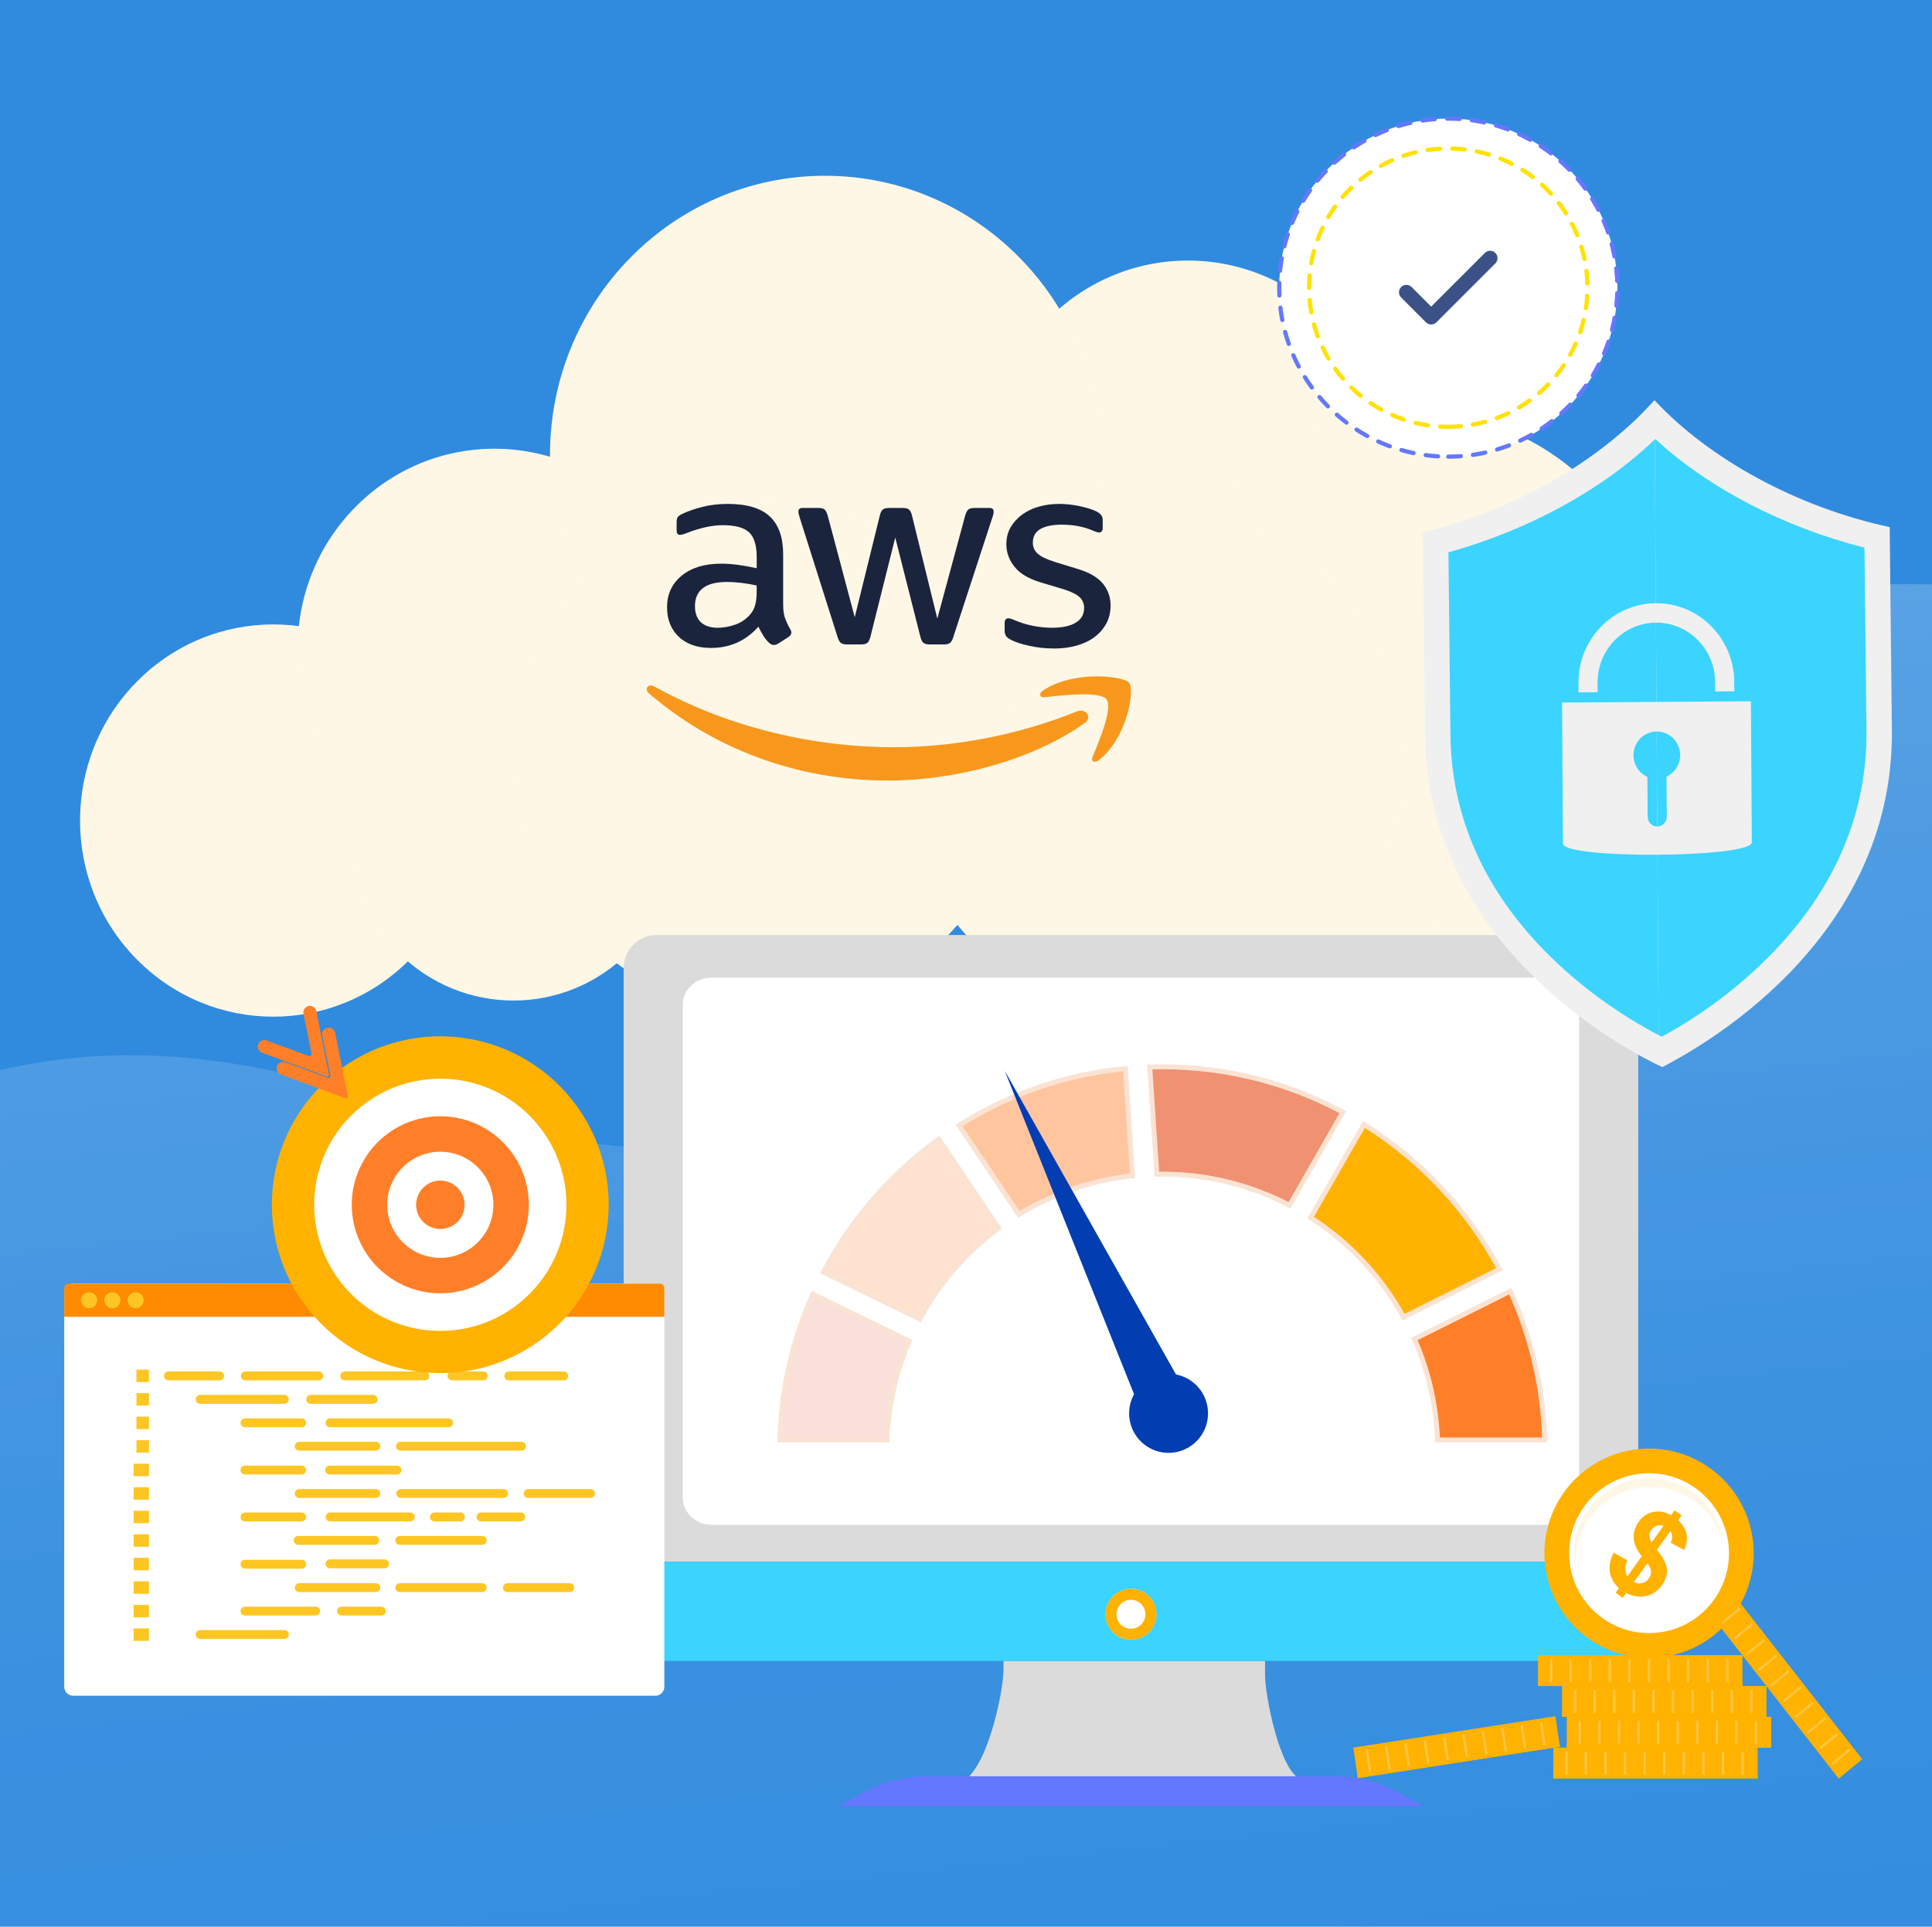
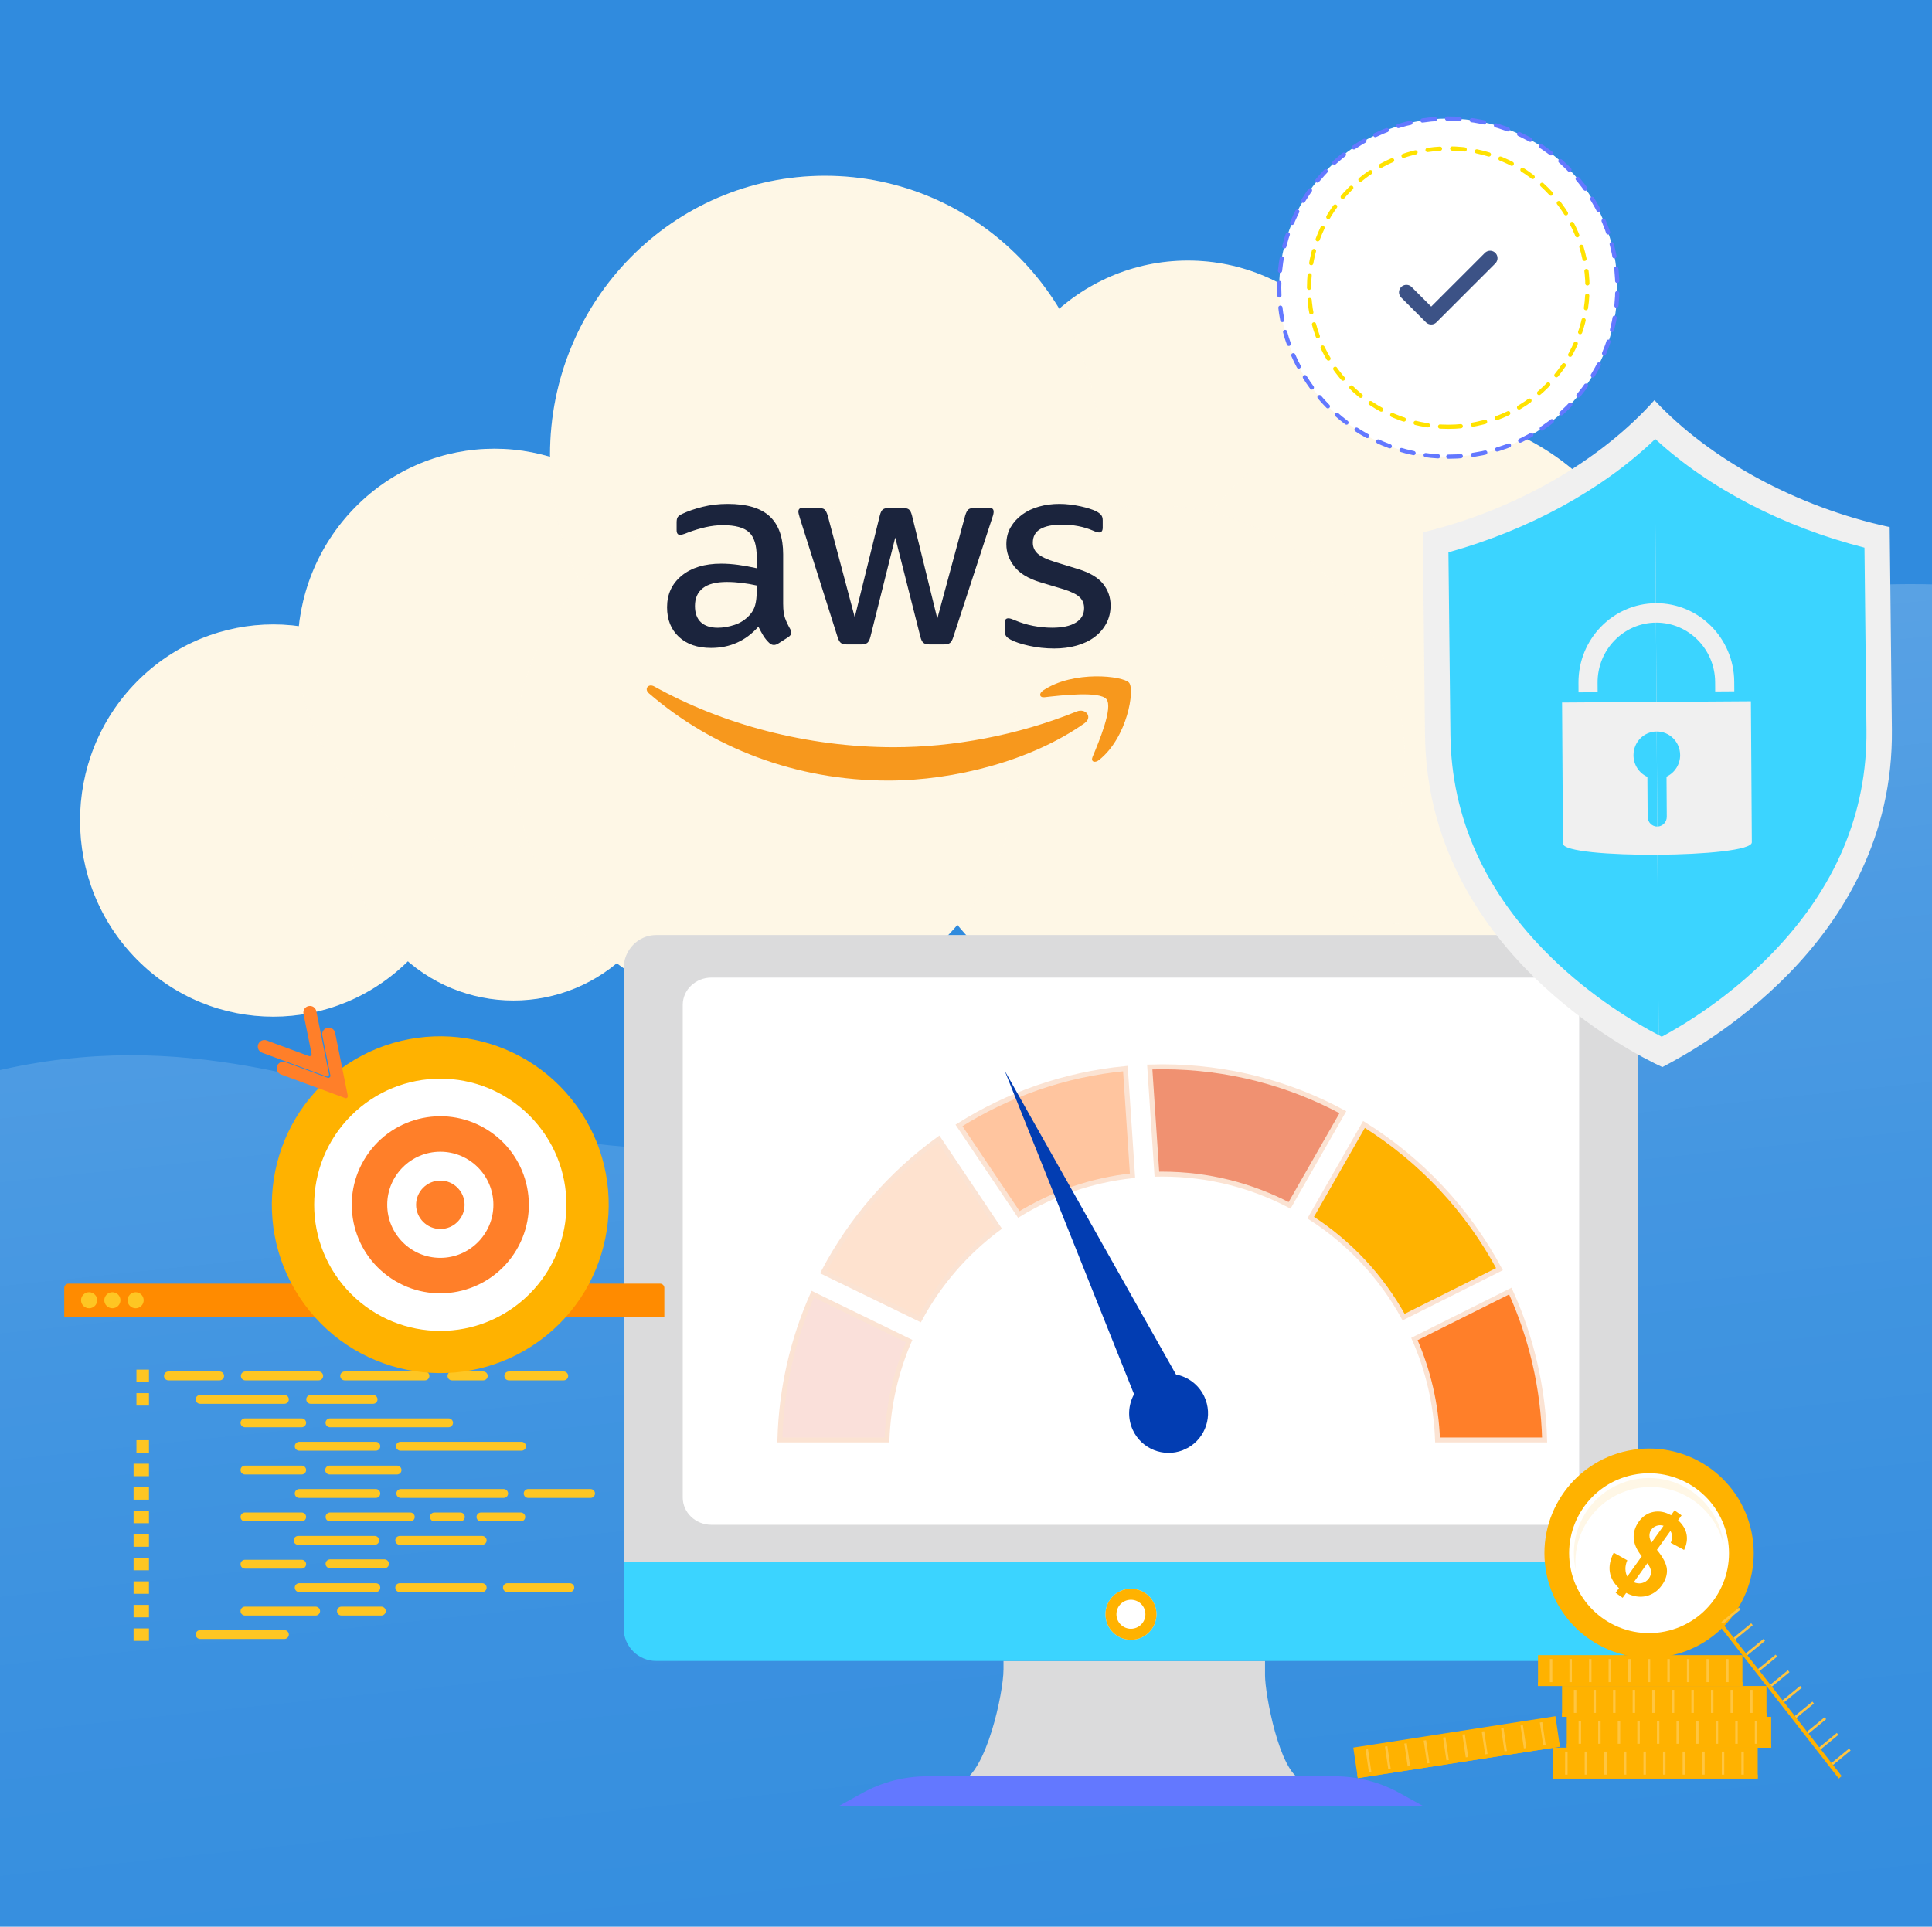
<svg xmlns="http://www.w3.org/2000/svg" width="391" height="390" viewBox="0 0 391 390" fill="none">
  <g clip-path="url(#clip0_6269_1658)">
    <rect width="391" height="390" fill="#308BDE" />
    <g opacity="0.39" clip-path="url(#clip1_6269_1658)">
      <path d="M-135.888 545.396C-135.888 545.396 -166.585 315.221 -64.043 246.441C39.765 176.812 72.99 241.029 155.672 231.685C238.354 222.341 290.443 86.543 437.039 125.116C583.635 163.69 797.747 361.186 515.952 759.541L-135.888 545.396Z" fill="url(#paint0_linear_6269_1658)" />
    </g>
    <path d="M82.969 194.166C98.243 178.663 98.243 153.527 82.969 138.024C67.695 122.521 42.931 122.521 27.656 138.024C12.382 153.527 12.382 178.663 27.656 194.166C42.931 209.669 67.695 209.669 82.969 194.166Z" fill="white" />
    <path d="M82.969 194.166C98.243 178.663 98.243 153.527 82.969 138.024C67.695 122.521 42.931 122.521 27.656 138.024C12.382 153.527 12.382 178.663 27.656 194.166C42.931 209.669 67.695 209.669 82.969 194.166Z" fill="#F9AE00" fill-opacity="0.1" />
    <path d="M339.096 200.953C357.396 200.953 372.231 185.896 372.231 167.322C372.231 148.747 357.396 133.69 339.096 133.69C320.796 133.69 305.961 148.747 305.961 167.322C305.961 185.896 320.796 200.953 339.096 200.953Z" fill="white" />
    <path d="M339.096 200.953C357.396 200.953 372.231 185.896 372.231 167.322C372.231 148.747 357.396 133.69 339.096 133.69C320.796 133.69 305.961 148.747 305.961 167.322C305.961 185.896 320.796 200.953 339.096 200.953Z" fill="#F9AE00" fill-opacity="0.1" />
    <path d="M127.342 192.674C140.282 179.54 140.282 158.245 127.342 145.111C114.402 131.977 93.423 131.977 80.483 145.111C67.543 158.245 67.543 179.54 80.483 192.674C93.423 205.808 114.402 205.808 127.342 192.674Z" fill="white" />
    <path d="M127.342 192.674C140.282 179.54 140.282 158.245 127.342 145.111C114.402 131.977 93.423 131.977 80.483 145.111C67.543 158.245 67.543 179.54 80.483 192.674C93.423 205.808 114.402 205.808 127.342 192.674Z" fill="#F9AE00" fill-opacity="0.1" />
    <path d="M291.018 202.221C309.318 202.221 324.153 187.163 324.153 168.589C324.153 150.015 309.318 134.957 291.018 134.957C272.718 134.957 257.883 150.015 257.883 168.589C257.883 187.163 272.718 202.221 291.018 202.221Z" fill="white" />
    <path d="M291.018 202.221C309.318 202.221 324.153 187.163 324.153 168.589C324.153 150.015 309.318 134.957 291.018 134.957C272.718 134.957 257.883 150.015 257.883 168.589C257.883 187.163 272.718 202.221 291.018 202.221Z" fill="#F9AE00" fill-opacity="0.1" />
    <path d="M128.224 159.843C143.779 144.055 143.779 118.457 128.224 102.669C112.669 86.881 87.45 86.881 71.895 102.669C56.34 118.457 56.34 144.055 71.895 159.843C87.45 175.631 112.669 175.631 128.224 159.843Z" fill="white" />
    <path d="M128.224 159.843C143.779 144.055 143.779 118.457 128.224 102.669C112.669 86.881 87.45 86.881 71.895 102.669C56.34 118.457 56.34 144.055 71.895 159.843C87.45 175.631 112.669 175.631 128.224 159.843Z" fill="#F9AE00" fill-opacity="0.1" />
    <path d="M240.413 134.183C262.569 134.183 280.53 115.953 280.53 93.465C280.53 70.977 262.569 52.747 240.413 52.747C218.258 52.747 200.297 70.977 200.297 93.465C200.297 115.953 218.258 134.183 240.413 134.183Z" fill="white" />
    <path d="M240.413 134.183C262.569 134.183 280.53 115.953 280.53 93.465C280.53 70.977 262.569 52.747 240.413 52.747C218.258 52.747 200.297 70.977 200.297 93.465C200.297 115.953 218.258 134.183 240.413 134.183Z" fill="#F9AE00" fill-opacity="0.1" />
    <path d="M166.957 148.541C197.689 148.541 222.602 123.255 222.602 92.062C222.602 60.87 197.689 35.583 166.957 35.583C136.225 35.583 111.312 60.87 111.312 92.062C111.312 123.255 136.225 148.541 166.957 148.541Z" fill="white" />
    <path d="M166.957 148.541C197.689 148.541 222.602 123.255 222.602 92.062C222.602 60.87 197.689 35.583 166.957 35.583C136.225 35.583 111.312 60.87 111.312 92.062C111.312 123.255 136.225 148.541 166.957 148.541Z" fill="#F9AE00" fill-opacity="0.1" />
    <path d="M322.022 171.871C341.991 151.602 341.991 118.739 322.022 98.47C302.052 78.201 269.675 78.201 249.705 98.47C229.735 118.739 229.735 151.602 249.705 171.871C269.675 192.14 302.052 192.14 322.022 171.871Z" fill="white" />
    <path d="M322.022 171.871C341.991 151.602 341.991 118.739 322.022 98.47C302.052 78.201 269.675 78.201 249.705 98.47C229.735 118.739 229.735 151.602 249.705 171.871C269.675 192.14 302.052 192.14 322.022 171.871Z" fill="#F9AE00" fill-opacity="0.1" />
    <path d="M269.362 190.875C289.331 170.606 289.331 137.743 269.362 117.474C249.392 97.205 217.015 97.205 197.045 117.474C177.075 137.743 177.075 170.606 197.045 190.875C217.015 211.144 249.392 211.144 269.362 190.875Z" fill="white" />
    <path d="M269.362 190.875C289.331 170.606 289.331 137.743 269.362 117.474C249.392 97.205 217.015 97.205 197.045 117.474C177.075 137.743 177.075 170.606 197.045 190.875C217.015 211.144 249.392 211.144 269.362 190.875Z" fill="#F9AE00" fill-opacity="0.1" />
    <path d="M191.307 189.889C211.277 169.62 211.277 136.758 191.307 116.489C171.337 96.219 138.96 96.219 118.99 116.489C99.021 136.758 99.021 169.62 118.99 189.889C138.96 210.158 171.337 210.158 191.307 189.889Z" fill="white" />
    <path d="M191.307 189.889C211.277 169.62 211.277 136.758 191.307 116.489C171.337 96.219 138.96 96.219 118.99 116.489C99.021 136.758 99.021 169.62 118.99 189.889C138.96 210.158 171.337 210.158 191.307 189.889Z" fill="#F9AE00" fill-opacity="0.1" />
    <g clip-path="url(#clip2_6269_1658)">
      <path d="M213.301 131.268C211.589 131.268 209.914 131.085 208.282 130.724C206.644 130.363 205.39 129.942 204.518 129.469C203.986 129.179 203.651 128.89 203.518 128.595C203.385 128.305 203.321 128.016 203.321 127.721V126.141C203.321 125.485 203.566 125.16 204.06 125.16C204.252 125.16 204.449 125.196 204.661 125.267C204.869 125.338 205.145 125.45 205.491 125.592C206.591 126.065 207.793 126.43 209.085 126.685C210.377 126.939 211.669 127.066 212.961 127.066C215.013 127.066 216.603 126.72 217.725 126.029C218.847 125.338 219.405 124.357 219.405 123.087C219.405 122.213 219.112 121.486 218.522 120.907C217.932 120.328 216.842 119.779 215.242 119.271L210.51 117.853C208.117 117.127 206.373 116.075 205.294 114.693C204.209 113.311 203.667 111.807 203.667 110.171C203.667 108.865 203.959 107.711 204.55 106.71C205.14 105.709 205.916 104.856 206.889 104.149C207.857 103.443 208.989 102.904 210.281 102.544C211.573 102.183 212.94 102 214.386 102C215.109 102 215.837 102.046 216.582 102.137C217.321 102.229 218.028 102.346 218.692 102.493C219.357 102.64 219.974 102.803 220.548 102.986C221.117 103.169 221.574 103.352 221.914 103.529C222.372 103.784 222.691 104.038 222.882 104.292C223.073 104.546 223.169 104.891 223.169 105.328V106.802C223.169 107.457 222.919 107.782 222.43 107.782C222.164 107.782 221.744 107.655 221.175 107.401C219.314 106.604 217.22 106.202 214.901 106.202C213.041 106.202 211.594 106.492 210.568 107.076C209.542 107.66 209.026 108.585 209.026 109.856C209.026 110.73 209.351 111.461 209.994 112.061C210.637 112.66 211.839 113.235 213.588 113.778L218.209 115.196C220.564 115.923 222.249 116.924 223.254 118.194C224.259 119.464 224.764 120.917 224.764 122.553C224.764 123.9 224.477 125.104 223.908 126.176C223.339 127.249 222.547 128.168 221.542 128.93C220.537 129.693 219.325 130.277 217.921 130.673C216.512 131.075 214.976 131.273 213.301 131.273M171.442 130.45C170.873 130.45 170.453 130.348 170.187 130.15C169.921 129.952 169.692 129.54 169.501 128.925L161.866 104.835C161.675 104.215 161.579 103.799 161.579 103.58C161.579 103.072 161.845 102.818 162.376 102.818H165.572C166.178 102.818 166.609 102.92 166.853 103.118C167.098 103.316 167.316 103.728 167.507 104.342L172.984 124.942L178.061 104.342C178.21 103.723 178.423 103.316 178.688 103.118C178.954 102.92 179.39 102.818 180.002 102.818H182.623C183.229 102.818 183.67 102.92 183.936 103.118C184.202 103.316 184.409 103.728 184.564 104.342L189.694 125.216L195.341 104.342C195.532 103.723 195.75 103.316 195.995 103.118C196.239 102.92 196.67 102.818 197.276 102.818H200.296C200.828 102.818 201.094 103.072 201.094 103.58C201.094 103.728 201.072 103.89 201.035 104.073C200.998 104.256 200.924 104.51 200.807 104.835L192.938 128.925C192.746 129.545 192.518 129.952 192.252 130.15C191.986 130.348 191.566 130.45 190.997 130.45H188.2C187.594 130.45 187.153 130.343 186.887 130.124C186.621 129.906 186.414 129.489 186.26 128.869L181.182 108.814L176.163 128.869C176.009 129.489 175.801 129.906 175.536 130.124C175.27 130.343 174.834 130.45 174.222 130.45H171.426H171.442ZM145.267 127.071C146.33 127.071 147.452 126.878 148.632 126.497C149.813 126.115 150.839 125.455 151.711 124.505C152.243 123.925 152.615 123.26 152.822 122.518C153.029 121.771 153.136 120.877 153.136 119.82V118.514C152.184 118.295 151.184 118.123 150.142 117.996C149.095 117.869 148.079 117.803 147.09 117.803C144.921 117.803 143.305 118.219 142.242 119.058C141.178 119.896 140.646 121.095 140.646 122.655C140.646 124.108 141.045 125.206 141.843 125.953C142.64 126.7 143.783 127.071 145.267 127.071ZM158.5 122.33C158.5 123.494 158.623 124.418 158.873 125.109C159.117 125.8 159.473 126.547 159.925 127.345C160.08 127.599 160.154 127.838 160.154 128.051C160.154 128.377 159.947 128.687 159.527 128.976L157.474 130.282C157.171 130.465 156.884 130.556 156.618 130.556C156.278 130.556 155.954 130.414 155.651 130.119C155.193 129.682 154.805 129.2 154.481 128.676C154.157 128.148 153.827 127.543 153.481 126.852C150.935 129.723 147.739 131.156 143.9 131.156C141.162 131.156 138.998 130.409 137.398 128.92C135.803 127.431 135 125.435 135 122.924C135 120.272 135.989 118.138 137.967 116.522C139.945 114.906 142.603 114.098 145.953 114.098C147.053 114.098 148.207 114.18 149.403 114.342C150.6 114.505 151.844 114.734 153.141 115.023V112.737C153.141 110.374 152.625 108.712 151.599 107.752C150.573 106.792 148.803 106.309 146.293 106.309C145.15 106.309 143.985 106.446 142.784 106.72C141.588 106.995 140.418 107.345 139.275 107.782C138.743 108.001 138.36 108.138 138.132 108.189C137.903 108.245 137.733 108.27 137.621 108.27C137.164 108.27 136.935 107.945 136.935 107.29V105.765C136.935 105.257 137.01 104.891 137.164 104.673C137.318 104.454 137.621 104.236 138.078 104.017C139.222 103.474 140.588 103.001 142.183 102.6C143.778 102.198 145.469 102 147.261 102C151.137 102 153.981 102.843 155.789 104.536C157.597 106.228 158.495 108.778 158.495 112.193V122.33H158.5Z" fill="#1B243D" />
      <path d="M219.464 146.41C208.735 153.976 193.183 158 179.785 158C161.011 158 144.109 151.369 131.316 140.333C130.311 139.464 131.21 138.28 132.417 138.956C146.219 146.628 163.287 151.252 180.912 151.252C192.806 151.252 205.874 148.894 217.901 144.017C219.714 143.28 221.235 145.16 219.459 146.41" fill="#F7981D" />
      <path d="M223.929 141.537C222.557 139.86 214.858 140.739 211.397 141.135C210.35 141.257 210.185 140.378 211.131 139.748C217.272 135.627 227.337 136.816 228.507 138.199C229.687 139.591 228.198 149.235 222.44 153.833C221.552 154.54 220.712 154.164 221.106 153.229C222.403 150.139 225.301 143.219 223.929 141.537Z" fill="#F7981D" />
    </g>
    <g clip-path="url(#clip3_6269_1658)">
      <path d="M203.084 338.04C203.084 342.452 199.696 358.842 194.35 360.783L263.446 360.306C258.897 358.654 256.019 342.868 256.019 339.114V336.207H203.091V338.04H203.084Z" fill="#DBDBDC" />
      <path d="M324.962 189.269H132.802C129.166 189.269 126.221 192.284 126.221 196.004V316.137H331.55V196.004C331.55 192.284 328.605 189.269 324.969 189.269H324.962Z" fill="#DBDBDC" />
      <path d="M126.221 317.788V329.62C126.221 333.259 129.166 336.207 132.802 336.207H324.962C328.598 336.207 331.543 333.259 331.543 329.62V316.137H126.221V317.788Z" fill="#3BD4FF" />
      <path d="M234.044 326.759C234.044 329.613 231.736 331.923 228.885 331.923C226.034 331.923 223.727 329.613 223.727 326.759C223.727 323.905 226.034 321.596 228.885 321.596C231.736 321.596 234.044 323.905 234.044 326.759Z" fill="#ECF1F7" />
      <path d="M231.808 326.759C231.808 328.377 230.5 329.693 228.877 329.693C227.253 329.693 225.945 328.384 225.945 326.759C225.945 325.134 227.253 323.825 228.877 323.825C230.5 323.825 231.808 325.134 231.808 326.759Z" fill="white" />
      <path d="M228.884 330.023C227.086 330.023 225.617 328.559 225.617 326.752C225.617 324.946 227.08 323.482 228.884 323.482C230.689 323.482 232.151 324.946 232.151 326.752C232.151 328.559 230.689 330.023 228.884 330.023ZM228.884 324.161C227.455 324.161 226.288 325.322 226.288 326.759C226.288 328.196 227.449 329.358 228.884 329.358C230.32 329.358 231.48 328.196 231.48 326.759C231.48 325.322 230.32 324.161 228.884 324.161Z" fill="#050004" />
      <path d="M234.044 326.759C234.044 329.613 231.736 331.923 228.885 331.923C226.034 331.923 223.727 329.613 223.727 326.759C223.727 323.905 226.034 321.596 228.885 321.596C231.736 321.596 234.044 323.905 234.044 326.759Z" fill="#FFB200" />
      <path d="M231.808 326.759C231.808 328.377 230.5 329.693 228.877 329.693C227.253 329.693 225.945 328.384 225.945 326.759C225.945 325.134 227.253 323.825 228.877 323.825C230.5 323.825 231.808 325.134 231.808 326.759Z" fill="white" />
      <path d="M313.78 308.65H143.992C140.779 308.65 138.176 306.179 138.176 303.137V203.397C138.176 200.355 140.779 197.884 143.992 197.884H313.78C316.994 197.884 319.596 200.355 319.596 203.397V303.137C319.596 306.179 316.994 308.65 313.78 308.65Z" fill="white" />
      <path d="M194.216 365.664H288.174L283.25 362.938C279.238 360.715 274.73 359.554 270.148 359.554H187.629C183.047 359.554 178.539 360.715 174.527 362.938L169.604 365.664H194.223H194.216Z" fill="#6378FF" />
      <g clip-path="url(#clip4_6269_1658)">
        <g filter="url(#filter0_d_6269_1658)">
          <path fill-rule="evenodd" clip-rule="evenodd" d="M233.216 210.159C189.029 210.159 152.93 245.614 152.046 289.906C152.026 290.823 152.342 291.616 152.983 292.269C153.227 292.519 153.494 292.723 153.779 292.879H179.51C180.524 292.343 181.227 291.289 181.261 290.066C182.053 261.887 205.097 239.45 233.214 239.45C261.332 239.45 284.377 261.888 285.167 290.066C285.203 291.29 285.905 292.344 286.92 292.879H312.651C312.939 292.723 313.204 292.52 313.449 292.269C314.089 291.617 314.403 290.823 314.386 289.906C313.505 245.614 277.404 210.159 233.216 210.159Z" fill="white" />
          <path d="M181.998 269.456C179.344 275.629 177.764 282.384 177.505 289.472H155.834C156.112 278.982 158.466 269.014 162.495 259.96L181.998 269.456Z" fill="#FAE0DA" stroke="#FBE3D3" />
          <path d="M190.77 232.708V232.709L200.099 246.599C193.528 251.47 188.062 257.752 184.153 265.005L164.648 255.51C170.256 244.814 178.278 235.593 187.986 228.568L190.77 232.708Z" fill="#FEE2CF" stroke="#FBE3D3" />
          <path d="M303.659 259.335C307.861 268.554 310.316 278.74 310.599 289.472H288.928C288.661 282.223 287.016 275.33 284.251 269.041L303.659 259.335Z" fill="#FF7F29" stroke="#FBE3D3" />
          <path d="M274.047 225.609C285.549 232.783 295.036 242.897 301.464 254.903L282.063 264.607C277.563 256.425 271.079 249.496 263.257 244.472L270.627 231.587L270.626 231.586L274.047 225.609Z" fill="#FFB200" stroke="#FBE3D3" />
          <path d="M226.726 228.855V228.856L227.2 235.989C218.839 236.889 211.03 239.642 204.191 243.833L192.079 225.805C202.014 219.54 213.464 215.479 225.758 214.301L226.726 228.855Z" fill="#FFC59F" stroke="#FBE3D3" />
          <path d="M233.217 213.941H233.341C246.518 213.962 258.92 217.287 269.773 223.13L258.987 241.987C251.277 237.951 242.514 235.665 233.216 235.665C232.851 235.665 232.49 235.67 232.13 235.677L231.251 222.48L230.686 213.986C231.527 213.959 232.371 213.941 233.217 213.941Z" fill="#F09171" stroke="#FBE3D3" />
        </g>
        <path fill-rule="evenodd" clip-rule="evenodd" d="M229.513 282.218C228.322 284.386 228.145 287.076 229.272 289.486C231.061 293.308 235.477 295.05 239.347 293.563L240.414 293.061C244.028 291.027 245.516 286.508 243.727 282.686C242.598 280.275 240.424 278.692 238 278.224L203.326 216.727L229.513 282.218Z" fill="#023DB2" />
      </g>
    </g>
    <path d="M345.918 300.142L344.596 299.199L322.883 329.593L324.205 330.535C332.597 336.531 344.262 334.587 350.258 326.195C356.255 317.803 354.31 306.138 345.918 300.142Z" fill="#FFB200" />
    <path opacity="0.1" d="M345.918 300.142L344.596 299.199L322.883 329.593L324.205 330.535C332.597 336.531 344.262 334.587 350.258 326.195C356.255 317.803 354.31 306.138 345.918 300.142Z" fill="black" />
    <path d="M313.76 316.769C313.453 314.176 313.642 311.597 314.317 309.097L314.716 309.208C314.048 311.656 313.865 314.19 314.166 316.723L313.754 316.769H313.76Z" fill="#FFB200" />
    <path d="M315.022 321.783C314.655 320.847 314.354 319.872 314.125 318.883L314.531 318.792C314.753 319.754 315.048 320.71 315.408 321.632L315.022 321.783Z" fill="#FFB200" />
    <path d="M337.508 332.685C347.61 330.604 354.113 320.727 352.031 310.625C349.95 300.523 340.074 294.02 329.972 296.101C319.869 298.182 313.367 308.059 315.448 318.161C317.529 328.264 327.405 334.766 337.508 332.685Z" fill="white" stroke="#FFB200" stroke-width="5" stroke-miterlimit="10" />
    <path d="M329.333 319.119L332.259 315.021C331.238 313.744 330.701 312.52 330.629 311.355C330.564 310.19 330.904 309.077 331.657 308.017C332.423 306.95 333.398 306.288 334.596 306.046C335.794 305.804 336.992 306.027 338.19 306.714L338.897 305.725L340.317 306.74L339.61 307.729C340.56 308.593 341.129 309.535 341.326 310.556C341.522 311.578 341.358 312.638 340.828 313.738L338.124 312.291C338.524 311.414 338.504 310.615 338.066 309.889L335.329 313.718C336.593 315.263 337.267 316.572 337.352 317.652C337.437 318.732 337.103 319.799 336.351 320.86C335.506 322.038 334.439 322.778 333.149 323.079C331.86 323.38 330.511 323.164 329.104 322.438L328.397 323.426L326.977 322.411L327.651 321.469C326.623 320.526 326.001 319.453 325.805 318.242C325.602 317.031 325.864 315.715 326.584 314.294L329.333 315.846C329.065 316.441 328.94 317.031 328.953 317.613C328.973 318.196 329.097 318.7 329.327 319.119H329.333ZM336.671 308.841C336.193 308.697 335.729 308.697 335.277 308.848C334.825 308.998 334.465 309.26 334.19 309.64C333.942 309.987 333.817 310.38 333.817 310.825C333.817 311.27 333.961 311.735 334.256 312.226L336.678 308.841H336.671ZM330.655 320.264C331.212 320.52 331.768 320.578 332.338 320.434C332.901 320.29 333.359 319.976 333.712 319.485C334.027 319.047 334.164 318.582 334.131 318.078C334.099 317.58 333.85 317.031 333.385 316.441L330.655 320.258V320.264Z" fill="#FFB200" />
    <path opacity="0.1" d="M348.865 312.815C348.067 309.319 346.031 306.086 342.882 303.834C336.048 298.95 326.543 300.534 321.66 307.369C319.415 310.517 318.537 314.229 318.911 317.796C317.968 313.699 318.721 309.234 321.359 305.549C326.242 298.715 335.74 297.131 342.581 302.014C346.273 304.652 348.433 308.632 348.872 312.815H348.865Z" fill="#FFB200" />
    <path d="M293.105 79.188C304.686 79.188 314.074 69.8 314.074 58.219C314.074 46.639 304.686 37.251 293.105 37.251C281.525 37.251 272.137 46.639 272.137 58.219C272.137 69.8 281.525 79.188 293.105 79.188Z" fill="#F3FBFD" />
    <path d="M293.104 92.438C312.003 92.438 327.323 77.118 327.323 58.219C327.323 39.32 312.003 24 293.104 24C274.205 24 258.885 39.32 258.885 58.219C258.885 77.118 274.205 92.438 293.104 92.438Z" fill="white" stroke="#6378FF" stroke-width="0.85" stroke-linecap="round" stroke-linejoin="round" stroke-dasharray="2.53 2.48" />
    <path d="M293.102 86.389C308.66 86.389 321.272 73.777 321.272 58.219C321.272 42.661 308.66 30.049 293.102 30.049C277.544 30.049 264.932 42.661 264.932 58.219C264.932 73.777 277.544 86.389 293.102 86.389Z" fill="white" stroke="#FFE200" stroke-width="0.85" stroke-linecap="round" stroke-linejoin="round" stroke-dasharray="2.53 2.48" />
    <path d="M284.629 59.163L289.646 64.18L301.568 52.258" stroke="#3C5286" stroke-width="3" stroke-linecap="round" stroke-linejoin="round" />
    <g clip-path="url(#clip5_6269_1658)">
      <path d="M382.49 106.644C382.49 106.482 382.488 106.412 382.488 106.396C382.488 106.426 382.49 106.644 382.49 106.644Z" fill="#D9FFFF" />
      <path d="M382.49 106.644C382.49 106.482 382.488 106.412 382.488 106.396C382.488 106.426 382.49 106.644 382.49 106.644Z" fill="#D9FFFF" />
      <path d="M287.887 107.708C287.887 107.708 287.885 107.49 287.885 107.46C287.885 107.476 287.885 107.548 287.887 107.708Z" fill="#D9FFFF" />
      <path d="M287.887 107.708C287.887 107.708 287.885 107.49 287.885 107.46C287.885 107.476 287.885 107.548 287.887 107.708Z" fill="#D9FFFF" />
      <path d="M334.825 81C345.927 92.921 363.583 102.634 382.436 106.698C382.449 107.976 382.526 115.049 382.883 147.661C383.357 191.164 342.735 212.696 336.428 216C330.278 213.174 288.866 192.224 288.392 148.721C288.035 116.111 287.957 109.036 287.943 107.76C306.702 103.274 323.986 93.169 334.825 81Z" fill="#F0F0F0" />
      <path d="M334.991 88.861C345.852 98.849 360.86 106.656 377.335 110.856L377.737 147.715C377.921 164.58 371.423 179.883 358.426 193.198C349.885 201.947 340.882 207.397 336.309 209.852C336.112 209.752 335.894 209.638 335.68 209.528L334.898 88.951C334.93 88.921 334.961 88.893 334.993 88.865L334.991 88.861Z" fill="#3BD4FF" />
      <path d="M334.896 88.949L335.678 209.526C330.892 207.039 322.188 201.887 313.834 193.698C300.549 180.679 293.721 165.526 293.537 148.661L293.135 111.802C309.468 107.246 324.262 99.137 334.896 88.949Z" fill="#3BD4FF" />
      <path d="M316.131 142.203L316.317 170.759C316.339 173.939 354.558 173.683 354.537 170.503L354.35 141.948L316.131 142.203ZM330.588 152.887C330.57 150.237 332.662 148.085 335.27 148.069C337.878 148.051 340.015 150.175 340.03 152.825C340.042 154.761 338.903 156.45 337.271 157.21L337.324 165.322C337.332 166.4 336.473 167.302 335.393 167.308C334.331 167.316 333.463 166.426 333.455 165.348L333.402 157.254C331.742 156.516 330.598 154.843 330.586 152.889L330.588 152.887Z" fill="#F0F0F0" />
      <path d="M319.463 140.146L323.332 140.12L323.32 138.198C323.277 131.536 328.578 126.079 335.136 126.035C341.695 125.991 347.067 131.374 347.11 138.038L347.122 139.96L350.99 139.934L350.978 138.012C350.922 129.182 343.804 122.047 335.11 122.105C326.419 122.163 319.395 129.394 319.452 138.224L319.463 140.146Z" fill="#F0F0F0" />
    </g>
    <g clip-path="url(#clip6_6269_1658)">
      <path d="M314.352 360H355.727V353.757H314.352V360Z" fill="#FFB200" />
      <g style="mix-blend-mode:multiply">
        <path d="M314.352 360H355.727V359.215H314.352V360Z" fill="#FFB200" />
      </g>
      <path d="M352.67 354.546V359.219" stroke="#FFC540" stroke-width="0.5" stroke-linejoin="round" />
      <path d="M348.707 354.546V359.219" stroke="#FFC540" stroke-width="0.5" stroke-linejoin="round" />
      <path d="M344.742 354.546V359.219" stroke="#FFC540" stroke-width="0.5" stroke-linejoin="round" />
      <path d="M340.779 354.546V359.219" stroke="#FFC540" stroke-width="0.5" stroke-linejoin="round" />
      <path d="M336.814 354.546V359.219" stroke="#FFC540" stroke-width="0.5" stroke-linejoin="round" />
      <path d="M332.852 354.546V359.219" stroke="#FFC540" stroke-width="0.5" stroke-linejoin="round" />
      <path d="M328.887 354.546V359.219" stroke="#FFC540" stroke-width="0.5" stroke-linejoin="round" />
      <path d="M324.924 354.546V359.219" stroke="#FFC540" stroke-width="0.5" stroke-linejoin="round" />
      <path d="M320.959 354.546V359.219" stroke="#FFC540" stroke-width="0.5" stroke-linejoin="round" />
      <path d="M316.996 354.546V359.219" stroke="#FFC540" stroke-width="0.5" stroke-linejoin="round" />
      <path d="M274.794 359.917L315.701 353.563L314.788 347.39L273.881 353.744L274.794 359.917Z" fill="#FFB200" />
      <g style="mix-blend-mode:multiply">
        <path d="M274.794 359.918L315.701 353.564L315.586 352.788L274.679 359.142L274.794 359.918Z" fill="#FFB200" />
      </g>
      <path d="M311.881 348.637L312.564 353.258" stroke="#FFC540" stroke-width="0.5" stroke-linejoin="round" />
      <path d="M307.965 349.245L308.648 353.865" stroke="#FFC540" stroke-width="0.5" stroke-linejoin="round" />
      <path d="M304.043 349.852L304.727 354.473" stroke="#FFC540" stroke-width="0.5" stroke-linejoin="round" />
      <path d="M300.127 350.46L300.811 355.081" stroke="#FFC540" stroke-width="0.5" stroke-linejoin="round" />
      <path d="M296.207 351.072L296.891 355.689" stroke="#FFC540" stroke-width="0.5" stroke-linejoin="round" />
      <path d="M292.289 351.68L292.973 356.301" stroke="#FFC540" stroke-width="0.5" stroke-linejoin="round" />
      <path d="M288.369 352.288L289.053 356.909" stroke="#FFC540" stroke-width="0.5" stroke-linejoin="round" />
      <path d="M284.453 352.895L285.133 357.516" stroke="#FFC540" stroke-width="0.5" stroke-linejoin="round" />
      <path d="M280.531 353.503L281.215 358.124" stroke="#FFC540" stroke-width="0.5" stroke-linejoin="round" />
      <path d="M276.611 354.111L277.295 358.732" stroke="#FFC540" stroke-width="0.5" stroke-linejoin="round" />
      <path d="M317.079 353.761H358.453V347.518H317.079V353.761Z" fill="#FFB200" />
      <g style="mix-blend-mode:multiply">
        <path d="M317.079 353.761H358.453V352.976H317.079V353.761Z" fill="#FFB200" />
      </g>
      <path d="M355.396 348.303V352.976" stroke="#FFC540" stroke-width="0.5" stroke-linejoin="round" />
      <path d="M351.434 348.303V352.976" stroke="#FFC540" stroke-width="0.5" stroke-linejoin="round" />
      <path d="M347.469 348.303V352.976" stroke="#FFC540" stroke-width="0.5" stroke-linejoin="round" />
      <path d="M343.506 348.303V352.976" stroke="#FFC540" stroke-width="0.5" stroke-linejoin="round" />
      <path d="M339.541 348.303V352.976" stroke="#FFC540" stroke-width="0.5" stroke-linejoin="round" />
      <path d="M335.578 348.303V352.976" stroke="#FFC540" stroke-width="0.5" stroke-linejoin="round" />
      <path d="M331.613 348.303V352.976" stroke="#FFC540" stroke-width="0.5" stroke-linejoin="round" />
      <path d="M327.65 348.303V352.976" stroke="#FFC540" stroke-width="0.5" stroke-linejoin="round" />
      <path d="M323.686 348.303V352.976" stroke="#FFC540" stroke-width="0.5" stroke-linejoin="round" />
      <path d="M319.727 348.303V352.976" stroke="#FFC540" stroke-width="0.5" stroke-linejoin="round" />
      <path d="M316.128 347.518H357.502V341.275H316.128V347.518Z" fill="#FFB200" />
      <g style="mix-blend-mode:multiply">
        <path d="M316.128 347.522H357.502V346.737H316.128V347.522Z" fill="#FFB200" />
      </g>
      <path d="M354.441 342.059V346.733" stroke="#FFC540" stroke-width="0.5" stroke-linejoin="round" />
      <path d="M350.479 342.059V346.733" stroke="#FFC540" stroke-width="0.5" stroke-linejoin="round" />
      <path d="M346.514 342.059V346.733" stroke="#FFC540" stroke-width="0.5" stroke-linejoin="round" />
      <path d="M342.551 342.059V346.733" stroke="#FFC540" stroke-width="0.5" stroke-linejoin="round" />
      <path d="M338.586 342.059V346.733" stroke="#FFC540" stroke-width="0.5" stroke-linejoin="round" />
      <path d="M334.627 342.059V346.733" stroke="#FFC540" stroke-width="0.5" stroke-linejoin="round" />
      <path d="M330.662 342.059V346.733" stroke="#FFC540" stroke-width="0.5" stroke-linejoin="round" />
      <path d="M326.699 342.059V346.733" stroke="#FFC540" stroke-width="0.5" stroke-linejoin="round" />
      <path d="M322.734 342.059V346.733" stroke="#FFC540" stroke-width="0.5" stroke-linejoin="round" />
      <path d="M318.771 342.059V346.733" stroke="#FFC540" stroke-width="0.5" stroke-linejoin="round" />
      <path d="M311.26 341.279H352.635V335.035H311.26V341.279Z" fill="#FFB200" />
      <g style="mix-blend-mode:multiply">
        <path d="M311.26 341.275H352.635V340.49H311.26V341.275Z" fill="#FFB200" />
      </g>
      <path d="M349.578 335.82V340.494" stroke="#FFC540" stroke-width="0.5" stroke-linejoin="round" />
      <path d="M345.615 335.82V340.494" stroke="#FFC540" stroke-width="0.5" stroke-linejoin="round" />
      <path d="M341.65 335.82V340.494" stroke="#FFC540" stroke-width="0.5" stroke-linejoin="round" />
      <path d="M337.688 335.82V340.494" stroke="#FFC540" stroke-width="0.5" stroke-linejoin="round" />
      <path d="M333.723 335.82V340.494" stroke="#FFC540" stroke-width="0.5" stroke-linejoin="round" />
      <path d="M329.76 335.82V340.494" stroke="#FFC540" stroke-width="0.5" stroke-linejoin="round" />
      <path d="M325.795 335.82V340.494" stroke="#FFC540" stroke-width="0.5" stroke-linejoin="round" />
      <path d="M321.836 335.82V340.494" stroke="#FFC540" stroke-width="0.5" stroke-linejoin="round" />
      <path d="M317.871 335.82V340.494" stroke="#FFC540" stroke-width="0.5" stroke-linejoin="round" />
      <path d="M313.908 335.82V340.494" stroke="#FFC540" stroke-width="0.5" stroke-linejoin="round" />
-       <path d="M346.282 326.896L372.129 360L376.887 356.1L351.04 322.996L346.282 326.896Z" fill="#FFB200" />
      <g style="mix-blend-mode:multiply">
        <path d="M346.284 326.897L372.131 360.001L372.729 359.511L346.883 326.407L346.284 326.897Z" fill="#FFB200" />
      </g>
      <path d="M374.374 354.143L370.814 357.066" stroke="#FFC540" stroke-width="0.5" stroke-linejoin="round" />
      <path d="M371.899 350.971L368.34 353.894" stroke="#FFC540" stroke-width="0.5" stroke-linejoin="round" />
      <path d="M369.424 347.803L365.861 350.722" stroke="#FFC540" stroke-width="0.5" stroke-linejoin="round" />
      <path d="M366.95 344.632L363.387 347.55" stroke="#FFC540" stroke-width="0.5" stroke-linejoin="round" />
      <path d="M364.471 341.46L360.912 344.378" stroke="#FFC540" stroke-width="0.5" stroke-linejoin="round" />
      <path d="M361.997 338.288L358.434 341.21" stroke="#FFC540" stroke-width="0.5" stroke-linejoin="round" />
      <path d="M359.52 335.12L355.957 338.038" stroke="#FFC540" stroke-width="0.5" stroke-linejoin="round" />
      <path d="M357.042 331.948L353.482 334.866" stroke="#FFC540" stroke-width="0.5" stroke-linejoin="round" />
      <path d="M354.567 328.776L351.008 331.694" stroke="#FFC540" stroke-width="0.5" stroke-linejoin="round" />
      <path d="M352.092 325.604L348.529 328.523" stroke="#FFC540" stroke-width="0.5" stroke-linejoin="round" />
    </g>
-     <path d="M132.62 259.833H14.827C13.818 259.833 13 260.646 13 261.648V341.435C13 342.437 13.818 343.25 14.827 343.25H132.62C133.628 343.25 134.446 342.437 134.446 341.435V261.648C134.446 260.646 133.628 259.833 132.62 259.833Z" fill="white" />
    <path d="M13.87 259.833H133.581C134.06 259.833 134.451 260.221 134.451 260.697V266.551H13V260.697C13 260.221 13.391 259.833 13.87 259.833Z" fill="#FF8B00" />
    <path d="M19.669 263.192C19.669 264.086 18.936 264.815 18.036 264.815C17.136 264.815 16.402 264.086 16.402 263.192C16.402 262.298 17.136 261.569 18.036 261.569C18.936 261.569 19.669 262.298 19.669 263.192Z" fill="#FEC623" />
    <path d="M23.365 264.692C24.199 264.351 24.597 263.403 24.254 262.574C23.911 261.746 22.956 261.35 22.122 261.691C21.288 262.032 20.89 262.98 21.233 263.809C21.576 264.638 22.53 265.033 23.365 264.692Z" fill="#FEC623" />
    <path d="M28.066 264.695C28.9 264.354 29.299 263.406 28.955 262.577C28.612 261.748 27.657 261.353 26.823 261.693C25.989 262.034 25.591 262.983 25.934 263.811C26.277 264.64 27.232 265.036 28.066 264.695Z" fill="#FEC623" />
    <path d="M30.148 296.287H27.035V298.804H30.148V296.287Z" fill="#FEC623" />
    <path d="M30.149 291.524H27.615V294.041H30.149V291.524Z" fill="#FEC623" />
-     <path d="M30.149 286.761H27.615V289.278H30.149V286.761Z" fill="#FEC623" />
    <path d="M30.149 281.997H27.615V284.514H30.149V281.997Z" fill="#FEC623" />
    <path d="M30.149 277.238H27.615V279.755H30.149V277.238Z" fill="#FEC623" />
    <path d="M30.148 301.046H27.035V303.563H30.148V301.046Z" fill="#FEC623" />
    <path d="M30.148 305.81H27.035V308.327H30.148V305.81Z" fill="#FEC623" />
    <path d="M30.148 310.573H27.035V313.09H30.148V310.573Z" fill="#FEC623" />
    <path d="M30.148 315.337H27.035V317.854H30.148V315.337Z" fill="#FEC623" />
    <path d="M30.148 320.096H27.035V322.613H30.148V320.096Z" fill="#FEC623" />
    <path d="M30.148 324.859H27.035V327.376H30.148V324.859Z" fill="#FEC623" />
    <path d="M30.148 329.623H27.035V332.14H30.148V329.623Z" fill="#FEC623" />
    <path d="M44.444 279.41H34.094C33.593 279.41 33.19 279.009 33.19 278.512C33.19 278.014 33.593 277.613 34.094 277.613H44.444C44.945 277.613 45.349 278.014 45.349 278.512C45.349 279.009 44.945 279.41 44.444 279.41Z" fill="#FEC623" />
    <path d="M64.492 279.41H49.655C49.154 279.41 48.75 279.009 48.75 278.512C48.75 278.014 49.154 277.613 49.655 277.613H64.492C64.993 277.613 65.397 278.014 65.397 278.512C65.397 279.009 64.993 279.41 64.492 279.41Z" fill="#FEC623" />
    <path d="M57.548 284.156H40.51C40.01 284.156 39.605 283.755 39.605 283.258C39.605 282.76 40.01 282.359 40.51 282.359H57.548C58.048 282.359 58.452 282.76 58.452 283.258C58.452 283.755 58.048 284.156 57.548 284.156Z" fill="#FEC623" />
    <path d="M57.548 331.76H40.51C40.01 331.76 39.605 331.359 39.605 330.861C39.605 330.364 40.01 329.963 40.51 329.963H57.548C58.048 329.963 58.452 330.364 58.452 330.861C58.452 331.359 58.048 331.76 57.548 331.76Z" fill="#FEC623" />
    <path d="M75.498 284.156H62.887C62.386 284.156 61.982 283.755 61.982 283.258C61.982 282.76 62.386 282.359 62.887 282.359H75.498C75.999 282.359 76.403 282.76 76.403 283.258C76.403 283.755 75.999 284.156 75.498 284.156Z" fill="#FEC623" />
    <path d="M119.508 303.21H106.897C106.396 303.21 105.992 302.809 105.992 302.311C105.992 301.814 106.396 301.413 106.897 301.413H119.508C120.009 301.413 120.413 301.814 120.413 302.311C120.413 302.809 120.009 303.21 119.508 303.21Z" fill="#FEC623" />
    <path d="M115.311 322.268H102.699C102.199 322.268 101.795 321.867 101.795 321.37C101.795 320.872 102.199 320.471 102.699 320.471H115.311C115.812 320.471 116.215 320.872 116.215 321.37C116.215 321.867 115.812 322.268 115.311 322.268Z" fill="#FEC623" />
    <path d="M97.791 279.41H91.477C90.976 279.41 90.572 279.009 90.572 278.512C90.572 278.014 90.976 277.613 91.477 277.613H97.791C98.292 277.613 98.696 278.014 98.696 278.512C98.696 279.009 98.292 279.41 97.791 279.41Z" fill="#FEC623" />
    <path d="M105.393 307.956H97.344C96.843 307.956 96.439 307.555 96.439 307.058C96.439 306.56 96.843 306.159 97.344 306.159H105.393C105.894 306.159 106.298 306.56 106.298 307.058C106.298 307.555 105.894 307.956 105.393 307.956Z" fill="#FEC623" />
    <path d="M77.163 327.014H69.114C68.613 327.014 68.209 326.613 68.209 326.116C68.209 325.618 68.613 325.217 69.114 325.217H77.163C77.663 325.217 78.067 325.618 78.067 326.116C78.067 326.613 77.663 327.014 77.163 327.014Z" fill="#FEC623" />
    <path d="M85.994 279.41H69.764C69.263 279.41 68.859 279.009 68.859 278.512C68.859 278.014 69.263 277.613 69.764 277.613H85.994C86.494 277.613 86.898 278.014 86.898 278.512C86.898 279.009 86.494 279.41 85.994 279.41Z" fill="#FEC623" />
    <path d="M80.347 298.464H66.721C66.22 298.464 65.816 298.063 65.816 297.565C65.816 297.068 66.22 296.667 66.721 296.667H80.347C80.847 296.667 81.251 297.068 81.251 297.565C81.251 298.063 80.847 298.464 80.347 298.464Z" fill="#FEC623" />
    <path d="M83.027 307.956H66.797C66.297 307.956 65.893 307.555 65.893 307.058C65.893 306.56 66.297 306.159 66.797 306.159H83.027C83.528 306.159 83.931 306.56 83.931 307.058C83.931 307.555 83.528 307.956 83.027 307.956Z" fill="#FEC623" />
    <path d="M77.815 317.448H66.797C66.297 317.448 65.893 317.047 65.893 316.549C65.893 316.052 66.297 315.651 66.797 315.651H77.815C78.315 315.651 78.719 316.052 78.719 316.549C78.719 317.047 78.315 317.448 77.815 317.448Z" fill="#FEC623" />
    <path d="M76.053 293.648H60.561C60.06 293.648 59.656 293.247 59.656 292.75C59.656 292.252 60.06 291.851 60.561 291.851H76.053C76.553 291.851 76.957 292.252 76.957 292.75C76.957 293.247 76.553 293.648 76.053 293.648Z" fill="#FEC623" />
    <path d="M93.161 307.956H87.922C87.422 307.956 87.018 307.555 87.018 307.058C87.018 306.56 87.422 306.159 87.922 306.159H93.161C93.661 306.159 94.065 306.56 94.065 307.058C94.065 307.555 93.661 307.956 93.161 307.956Z" fill="#FEC623" />
    <path d="M76.053 303.21H60.561C60.06 303.21 59.656 302.809 59.656 302.311C59.656 301.814 60.06 301.413 60.561 301.413H76.053C76.553 301.413 76.957 301.814 76.957 302.311C76.957 302.809 76.553 303.21 76.053 303.21Z" fill="#FEC623" />
    <path d="M75.834 312.702H60.342C59.842 312.702 59.438 312.301 59.438 311.803C59.438 311.306 59.842 310.905 60.342 310.905H75.834C76.335 310.905 76.739 311.306 76.739 311.803C76.739 312.301 76.335 312.702 75.834 312.702Z" fill="#FEC623" />
    <path d="M76.053 322.268H60.561C60.06 322.268 59.656 321.867 59.656 321.37C59.656 320.872 60.06 320.471 60.561 320.471H76.053C76.553 320.471 76.957 320.872 76.957 321.37C76.957 321.867 76.553 322.268 76.053 322.268Z" fill="#FEC623" />
    <path d="M61.047 288.902H49.586C49.086 288.902 48.682 288.501 48.682 288.004C48.682 287.506 49.086 287.105 49.586 287.105H61.047C61.548 287.105 61.952 287.506 61.952 288.004C61.952 288.501 61.548 288.902 61.047 288.902Z" fill="#FEC623" />
    <path d="M105.539 293.648H81.045C80.545 293.648 80.141 293.247 80.141 292.75C80.141 292.252 80.545 291.851 81.045 291.851H105.539C106.04 291.851 106.444 292.252 106.444 292.75C106.444 293.247 106.04 293.648 105.539 293.648Z" fill="#FEC623" />
    <path d="M101.92 303.21H81.119C80.619 303.21 80.215 302.809 80.215 302.311C80.215 301.814 80.619 301.413 81.119 301.413H101.92C102.421 301.413 102.825 301.814 102.825 302.311C102.825 302.809 102.421 303.21 101.92 303.21Z" fill="#FEC623" />
    <path d="M97.578 312.702H80.905C80.404 312.702 80 312.301 80 311.803C80 311.306 80.404 310.905 80.905 310.905H97.578C98.078 310.905 98.482 311.306 98.482 311.803C98.482 312.301 98.078 312.702 97.578 312.702Z" fill="#FEC623" />
    <path d="M97.578 322.268H80.905C80.404 322.268 80 321.867 80 321.37C80 320.872 80.404 320.471 80.905 320.471H97.578C98.078 320.471 98.482 320.872 98.482 321.37C98.482 321.867 98.078 322.268 97.578 322.268Z" fill="#FEC623" />
    <path d="M90.772 288.902H66.787C66.287 288.902 65.883 288.501 65.883 288.004C65.883 287.506 66.287 287.105 66.787 287.105H90.772C91.272 287.105 91.677 287.506 91.677 288.004C91.677 288.501 91.272 288.902 90.772 288.902Z" fill="#FEC623" />
    <path d="M61.047 298.464H49.586C49.086 298.464 48.682 298.063 48.682 297.565C48.682 297.068 49.086 296.667 49.586 296.667H61.047C61.548 296.667 61.952 297.068 61.952 297.565C61.952 298.063 61.548 298.464 61.047 298.464Z" fill="#FEC623" />
    <path d="M61.047 307.956H49.586C49.086 307.956 48.682 307.555 48.682 307.058C48.682 306.56 49.086 306.159 49.586 306.159H61.047C61.548 306.159 61.952 306.56 61.952 307.058C61.952 307.555 61.548 307.956 61.047 307.956Z" fill="#FEC623" />
    <path d="M61.047 317.522H49.586C49.086 317.522 48.682 317.121 48.682 316.624C48.682 316.126 49.086 315.725 49.586 315.725H61.047C61.548 315.725 61.952 316.126 61.952 316.624C61.952 317.121 61.548 317.522 61.047 317.522Z" fill="#FEC623" />
    <path d="M63.871 327.014H49.586C49.086 327.014 48.682 326.613 48.682 326.116C48.682 325.618 49.086 325.217 49.586 325.217H63.871C64.371 325.217 64.775 325.618 64.775 326.116C64.775 326.613 64.371 327.014 63.871 327.014Z" fill="#FEC623" />
    <path d="M114.08 279.41H102.979C102.478 279.41 102.074 279.009 102.074 278.512C102.074 278.014 102.478 277.613 102.979 277.613H114.08C114.58 277.613 114.984 278.014 114.984 278.512C114.984 279.009 114.58 279.41 114.08 279.41Z" fill="#FEC623" />
    <path d="M110.537 270.36C125.175 258.523 127.446 237.06 115.609 222.422C103.772 207.783 82.309 205.513 67.671 217.35C53.033 229.187 50.762 250.649 62.599 265.287C74.436 279.926 95.898 282.197 110.537 270.36Z" fill="#FFB200" />
    <path d="M107.161 261.922C117.129 251.953 117.129 235.791 107.161 225.822C97.192 215.854 81.03 215.854 71.061 225.822C61.093 235.791 61.093 251.953 71.061 261.922C81.03 271.89 97.192 271.89 107.161 261.922Z" fill="white" />
    <path d="M73.705 234.728C68.65 243.228 71.452 254.221 79.965 259.276C88.466 264.331 99.458 261.529 104.513 253.017C109.568 244.516 106.767 233.523 98.254 228.468C89.753 223.413 78.761 226.215 73.705 234.728Z" fill="#FF7F29" />
    <path d="M78.367 243.872C78.367 237.947 83.184 233.13 89.109 233.13C95.035 233.13 99.852 237.947 99.852 243.872C99.852 249.798 95.035 254.614 89.109 254.614C83.184 254.614 78.367 249.798 78.367 243.872ZM84.209 243.872C84.209 246.578 86.415 248.772 89.121 248.772C91.828 248.772 94.021 246.578 94.021 243.872C94.021 241.166 91.816 238.972 89.121 238.972C86.427 238.972 84.209 241.166 84.209 243.872Z" fill="white" />
    <path d="M66.024 217.884C66.333 218.004 66.642 217.73 66.573 217.404L64.015 204.684C63.878 203.963 63.174 203.5 62.453 203.654C61.732 203.792 61.269 204.495 61.423 205.216L63.054 213.284C63.123 213.61 62.814 213.868 62.505 213.765L53.956 210.606C53.27 210.349 52.515 210.709 52.257 211.396C52 212.082 52.36 212.838 53.047 213.095L66.058 217.884H66.024Z" fill="#FF7F29" />
    <path d="M69.834 222.279C70.143 222.399 70.452 222.124 70.383 221.798L67.826 209.079C67.689 208.358 66.985 207.894 66.264 208.049C65.543 208.186 65.079 208.89 65.234 209.611L66.865 217.678C66.933 218.004 66.624 218.262 66.315 218.159L57.767 215.001C57.08 214.743 56.325 215.104 56.068 215.79C55.81 216.477 56.171 217.232 56.857 217.489L69.868 222.279H69.834Z" fill="#FF7F29" />
  </g>
  <defs>
    <filter id="filter0_d_6269_1658" x="148.045" y="206.159" width="174.342" height="94.721" filterUnits="userSpaceOnUse" color-interpolation-filters="sRGB">
      <feFlood flood-opacity="0" result="BackgroundImageFix" />
      <feColorMatrix in="SourceAlpha" type="matrix" values="0 0 0 0 0 0 0 0 0 0 0 0 0 0 0 0 0 0 127 0" result="hardAlpha" />
      <feOffset dx="2" dy="2" />
      <feGaussianBlur stdDeviation="3" />
      <feComposite in2="hardAlpha" operator="out" />
      <feColorMatrix type="matrix" values="0 0 0 0 0 0 0 0 0 0 0 0 0 0 0 0 0 0 0.07 0" />
      <feBlend mode="normal" in2="BackgroundImageFix" result="effect1_dropShadow_6269_1658" />
      <feBlend mode="normal" in="SourceGraphic" in2="effect1_dropShadow_6269_1658" result="shape" />
    </filter>
    <linearGradient id="paint0_linear_6269_1658" x1="208.672" y1="-5.778" x2="268.96" y2="563.749" gradientUnits="userSpaceOnUse">
      <stop stop-color="white" />
      <stop offset="0.06" stop-color="white" stop-opacity="0.87" />
      <stop offset="0.16" stop-color="white" stop-opacity="0.67" />
      <stop offset="0.26" stop-color="white" stop-opacity="0.49" />
      <stop offset="0.37" stop-color="white" stop-opacity="0.34" />
      <stop offset="0.48" stop-color="white" stop-opacity="0.21" />
      <stop offset="0.59" stop-color="white" stop-opacity="0.12" />
      <stop offset="0.71" stop-color="white" stop-opacity="0.05" />
      <stop offset="0.84" stop-color="white" stop-opacity="0.01" />
      <stop offset="1" stop-color="white" stop-opacity="0" />
    </linearGradient>
    <clipPath id="clip0_6269_1658">
      <rect width="391" height="390" fill="white" />
    </clipPath>
    <clipPath id="clip1_6269_1658">
      <rect width="787" height="618" fill="white" transform="translate(-305.227 160.798) rotate(-8.24)" />
    </clipPath>
    <clipPath id="clip2_6269_1658">
      <rect width="98" height="56" fill="white" transform="translate(130.885 102)" />
    </clipPath>
    <clipPath id="clip3_6269_1658">
      <rect width="206" height="178" fill="white" transform="translate(125.885 188)" />
    </clipPath>
    <clipPath id="clip4_6269_1658">
      <rect width="162.342" height="83.934" fill="white" transform="translate(152.047 210.159)" />
    </clipPath>
    <clipPath id="clip5_6269_1658">
      <rect width="95" height="135" fill="white" transform="translate(287.885 81)" />
    </clipPath>
    <clipPath id="clip6_6269_1658">
      <rect width="103" height="37" fill="white" transform="translate(273.885 323)" />
    </clipPath>
  </defs>
</svg>